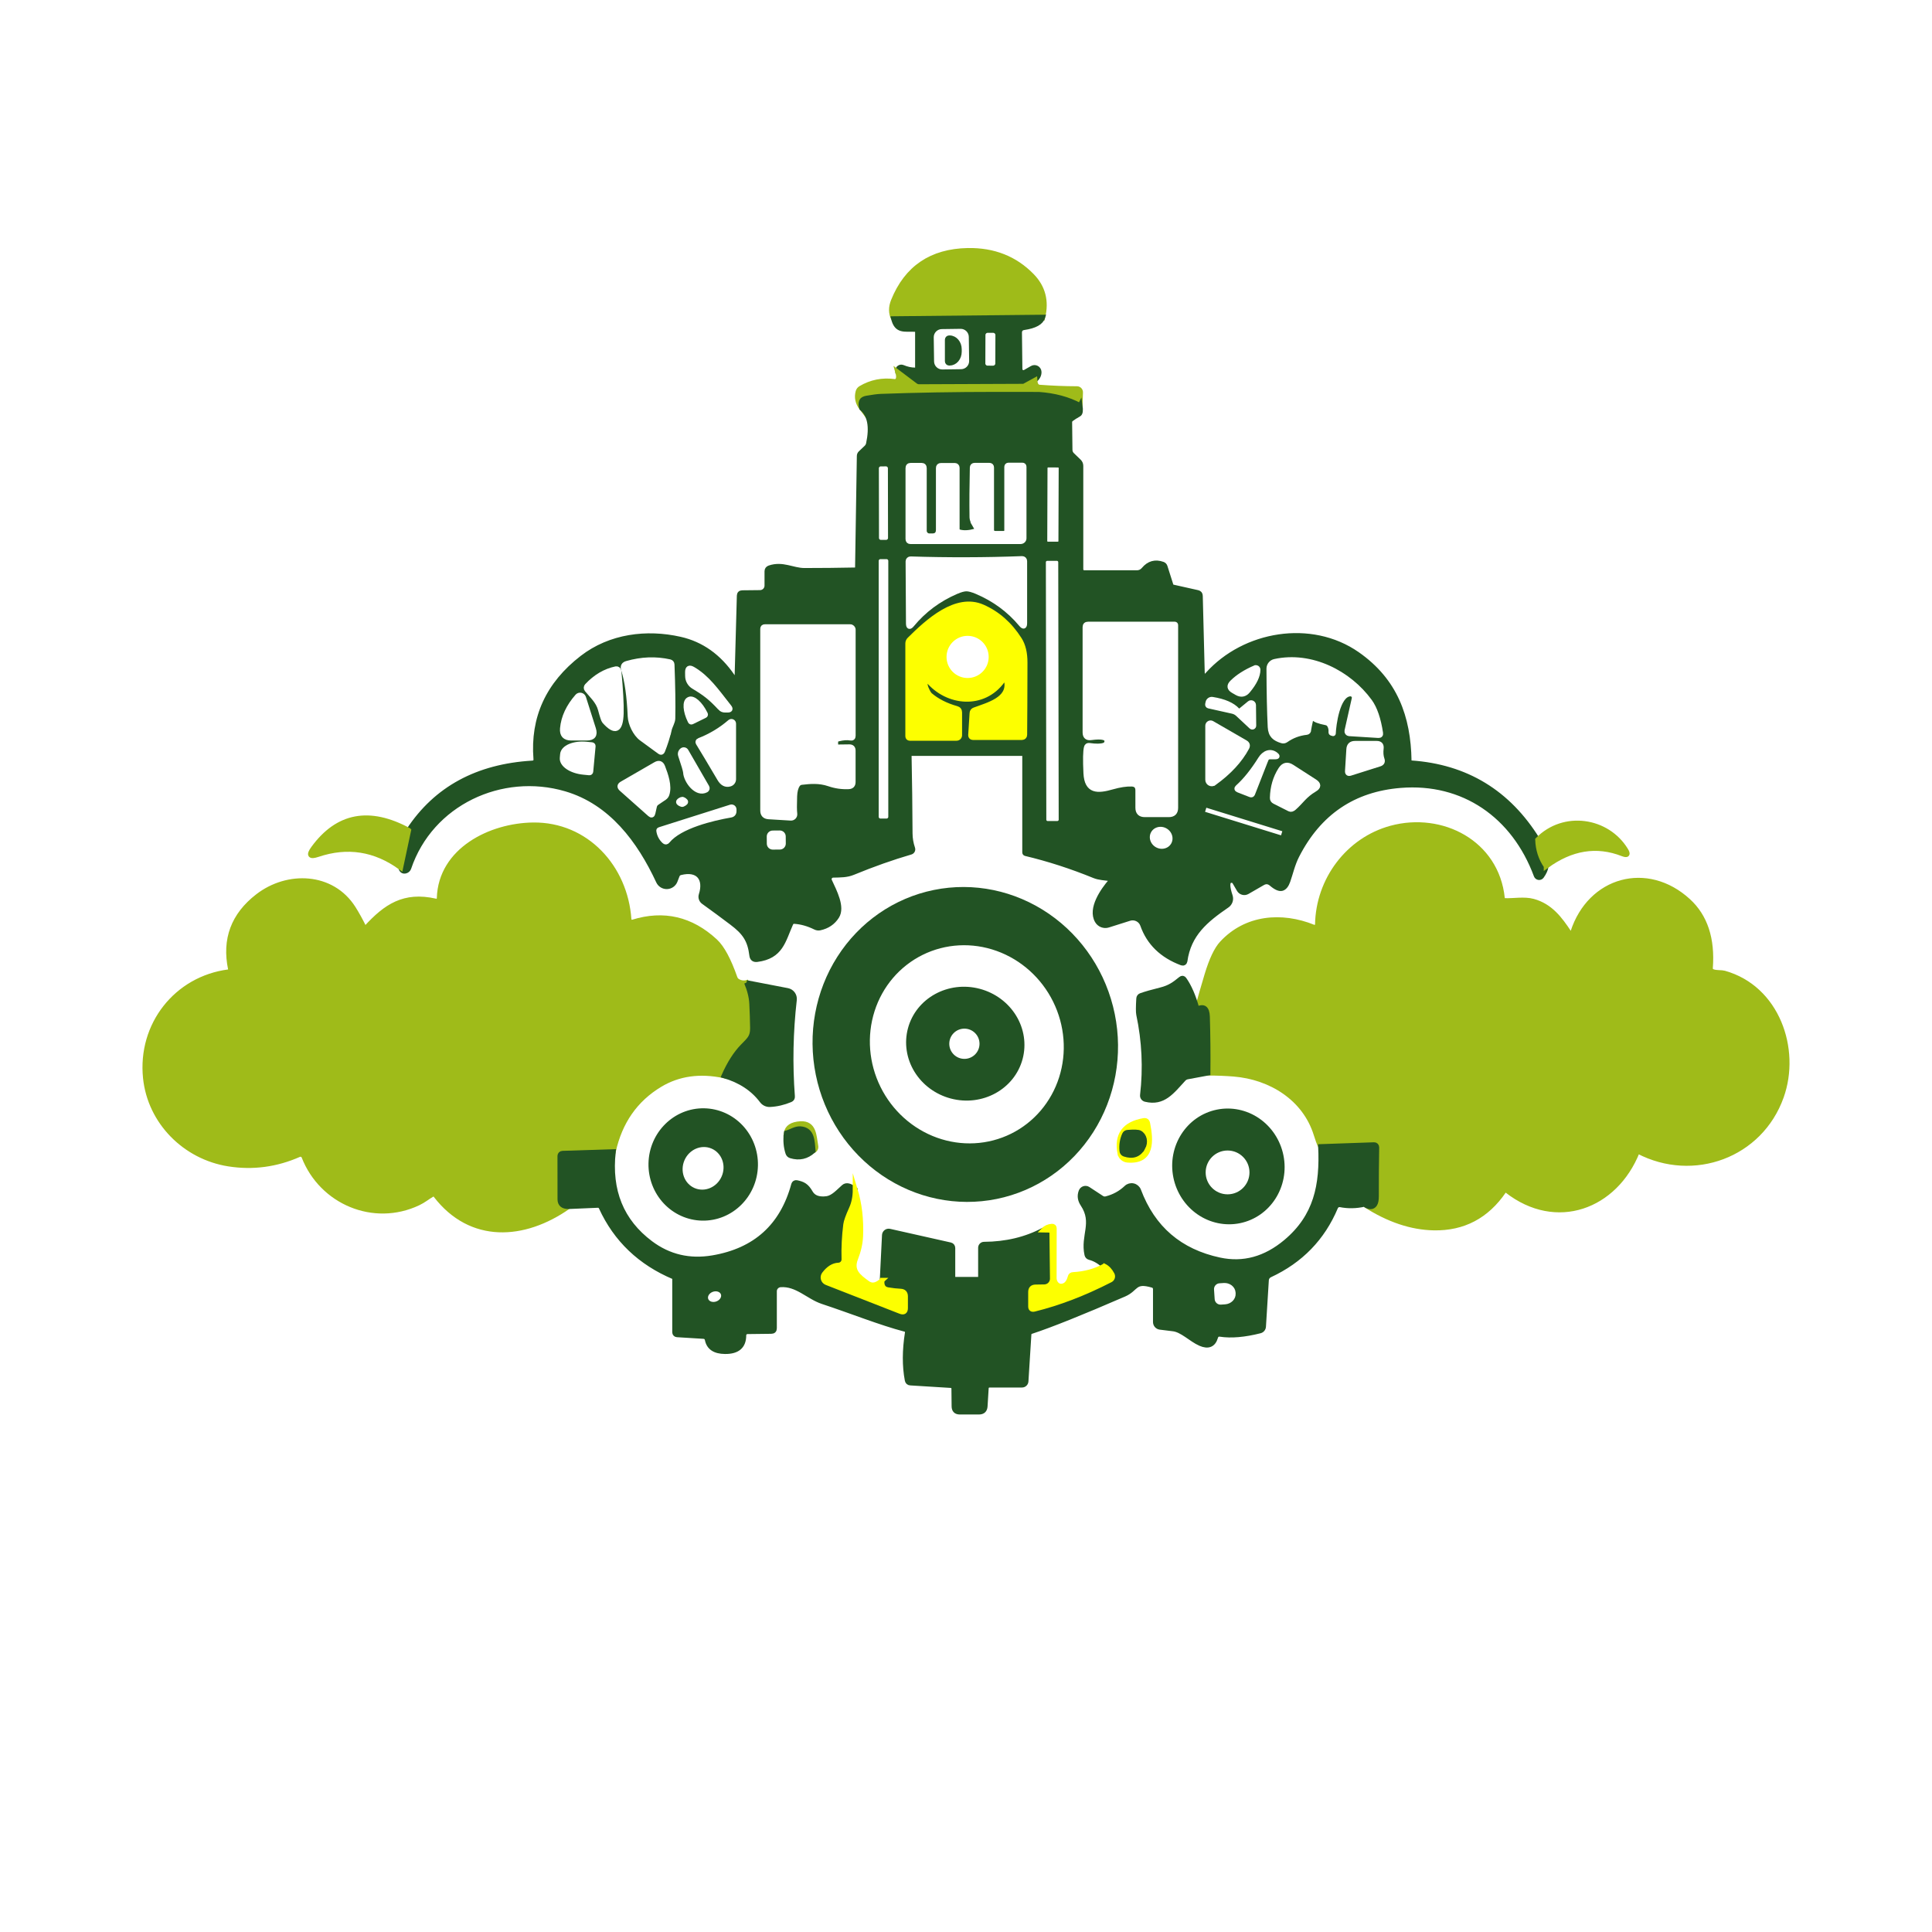
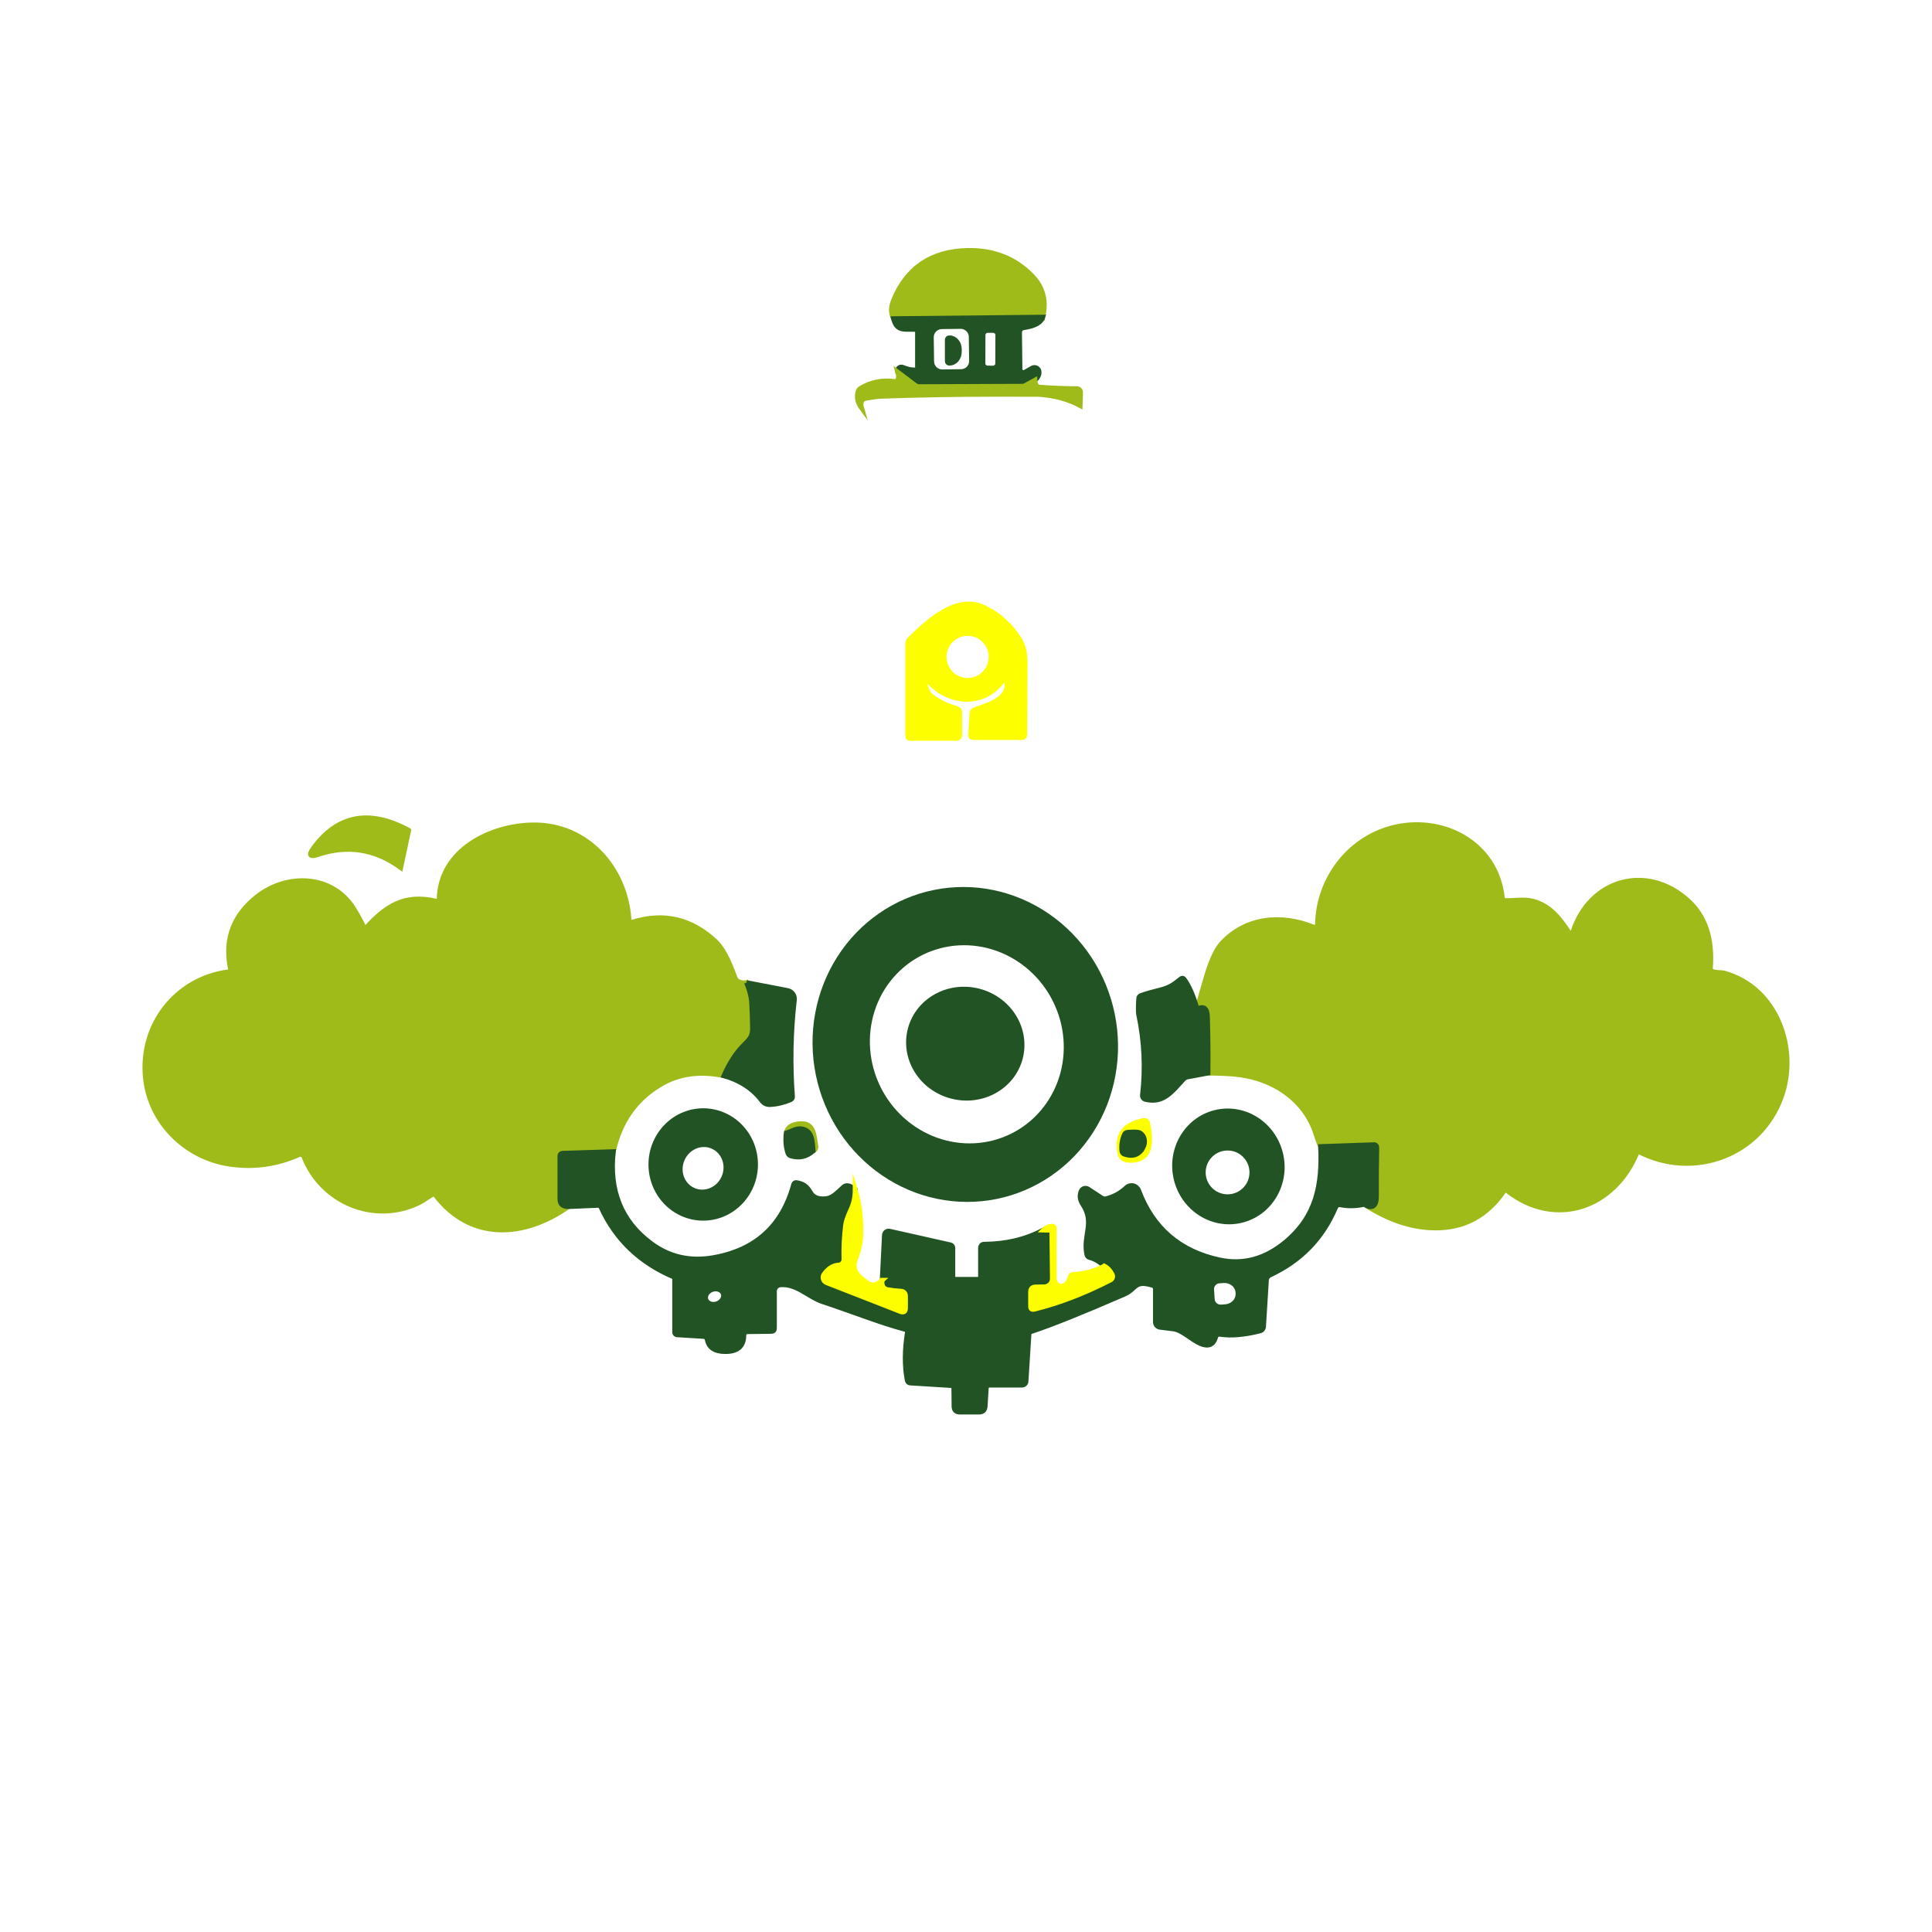
<svg xmlns="http://www.w3.org/2000/svg" viewBox="0 0 820 820">
  <rect x="0" y="0" width="820" height="820" fill="#808080" stroke="none" />
  <defs>
    <clipPath id="profile">
      <rect x="0" y="0" width="820" height="820" />
    </clipPath>
  </defs>
  <g clip-path="url(#profile)">
    <rect fill="white" width="820" height="820" />
    <g transform="scale(2.05)">
      <g fill="none" font-family="none" font-size="none" font-weight="none" stroke-miterlimit="10" style="mix-blend-mode:normal" text-anchor="none">
        <g id="symbol">
          <path d="m215.9 65.662-30.909 0.318c-0.558-1.13-0.568-2.365-0.029-3.707 2.748-6.804 7.88-10.277 15.397-10.419 5.367-0.096 9.799 1.653 13.298 5.248 2.298 2.362 3.046 5.216 2.244 8.56z" fill="#9fbb19" stroke="#9fbb19" />
          <path d="m215.9 65.662c-0.334 1.111-1.631 1.833-3.89 2.167-0.623 0.09-0.931 0.453-0.924 1.088l0.087 7.501c0.002 0.258 0.142 0.495 0.366 0.622 0.224 0.127 0.5 0.125 0.722-0.006l1.435-0.818c0.288-0.169 0.644-0.175 0.938-0.015 0.294 0.16 0.482 0.461 0.497 0.795 0.026 0.61-0.26 1.184-0.857 1.724l-2.167 1.184c-0.076 0.038-0.161 0.061-0.25 0.067l-21.559 0.087c-0.289 0-0.549-0.087-0.78-0.26l-3.64-2.744-0.019-0.27c-0.018-0.257 0.1-0.505 0.312-0.654 0.212-0.149 0.488-0.179 0.728-0.078 0.867 0.366 1.724 0.552 2.571 0.558 0.327 0.006 0.491-0.154 0.491-0.481v-7.386c0-0.296-0.238-0.538-0.539-0.549-2.186-0.087-3.755 0.462-4.429-2.215zm-9.311 3.713c9e-4 -0.255-0.1-0.501-0.28-0.682-0.18-0.181-0.425-0.284-0.68-0.284l-1.136-0.004c-0.532-0.002-0.964 0.428-0.966 0.96l-0.021 5.874c-9e-4 0.255 0.1 0.501 0.28 0.682 0.18 0.181 0.425 0.284 0.68 0.284l1.136 0.004c0.532 0.002 0.964-0.428 0.966-0.96zm-6.506 0.375c-0.009-0.654-0.547-1.177-1.201-1.168l-3.89 0.054c-0.654 0.009-1.177 0.547-1.168 1.201l0.07 4.987c0.009 0.654 0.547 1.177 1.201 1.168l3.89-0.054c0.654-0.009 1.177-0.547 1.168-1.201z" fill="#225324" stroke="#225324" />
          <path d="m200.15 74.737c0.009 0.654-0.514 1.192-1.168 1.201l-3.89 0.054c-0.654 0.009-1.192-0.514-1.201-1.168l-0.07-4.987c-0.009-0.654 0.514-1.192 1.168-1.201l3.89-0.054c0.654-0.009 1.192 0.514 1.201 1.168zm-4.021-4.405v4.468c0 0.213 0.172 0.385 0.385 0.385h0.087c0.534 3.4e-4 1.046-0.248 1.423-0.691 0.377-0.442 0.589-1.043 0.589-1.669v-0.52c-6.2e-4 -1.302-0.901-2.358-2.013-2.359h-0.087c-0.213 0-0.385 0.172-0.385 0.385z" fill="#fff" stroke="#fff" />
          <path d="m196.13 70.332c0-0.213 0.172-0.385 0.385-0.385h0.087c1.111 7.2e-4 2.012 1.057 2.013 2.359v0.52c3e-4 0.626-0.212 1.226-0.589 1.669-0.377 0.442-0.889 0.691-1.423 0.691h-0.087c-0.213 0-0.385-0.172-0.385-0.385z" fill="#225324" stroke="#225324" />
          <path d="m214.27 78.719c0.051 0.918 0.376 1.399 0.973 1.444 2.664 0.199 5.241 0.302 7.732 0.308 0.202-1.5e-4 0.395 0.082 0.535 0.227 0.14 0.145 0.215 0.341 0.207 0.543l-0.087 2.715c-2.459-1.316-5.309-2.086-8.551-2.311-0.09-0.006-3.007-0.01-8.753-0.01-8.775 0.006-16.764 0.144-23.967 0.414-0.655 0.026-1.627 0.151-2.918 0.376-0.565 0.096-0.918 0.305-1.059 0.626-0.167 0.385-0.164 0.87 0.01 1.454-0.822-1.098-1.069-2.234-0.741-3.409 0.09-0.315 0.276-0.555 0.558-0.722 2.138-1.265 4.461-1.73 6.971-1.396 0.294 0.041 0.583-0.11 0.722-0.376 0.18-0.34 0.17-0.857-0.029-1.55l3.64 2.744c0.231 0.173 0.491 0.26 0.78 0.26l21.559-0.087c0.089-0.006 0.174-0.029 0.25-0.067z" fill="#9fbb19" stroke="#9fbb19" />
-           <path d="m223.63 83.957c0.148 1.021 0.067 1.621-0.241 1.801-0.687 0.392-1.22 0.732-1.598 1.021-0.212 0.16-0.318 0.379-0.318 0.655l0.067 5.7c0.006 0.417 0.16 0.77 0.462 1.059l1.387 1.338c0.263 0.257 0.395 0.568 0.395 0.934v21.319c0 0.526 0.266 0.79 0.799 0.79h10.813c0.536 4.9e-4 1.044-0.24 1.387-0.655 1.079-1.303 2.401-1.672 3.967-1.107 0.225 0.084 0.399 0.269 0.472 0.501l1.223 3.852c0.059 0.184 0.209 0.323 0.395 0.366l5.123 1.146c0.366 0.083 0.552 0.311 0.558 0.684l0.404 15.84c0.026 1.072 0.398 1.21 1.117 0.414 7.588-8.464 21.386-10.881 30.996-4.169 7.819 5.469 10.563 12.999 10.707 22.07 0.006 0.263 0.138 0.404 0.395 0.424 11.394 0.783 20.131 6.092 26.21 15.926 0.071 2.048 0.661 3.874 1.772 5.479-0.103 0.661-0.414 1.355-0.934 2.08-0.138 0.193-0.371 0.294-0.606 0.264-0.235-0.03-0.435-0.187-0.52-0.409-4.612-12.46-15.127-19.691-28.069-18.651-9.764 0.777-16.925 5.627-21.482 14.549-0.886 1.724-1.358 3.832-1.858 5.229-0.302 0.86-0.703 1.371-1.204 1.531-0.539 0.167-1.281-0.154-2.224-0.963-0.565-0.475-1.165-0.53-1.801-0.164l-3.187 1.839c-0.285 0.166-0.626 0.21-0.945 0.123-0.32-0.087-0.593-0.297-0.759-0.586l-0.867-1.492c-0.212-0.366-0.523-0.494-0.934-0.385-0.661 0.173-0.668 1.242-0.019 3.207 0.239 0.719-0.027 1.512-0.655 1.945-4.391 3.014-7.954 5.912-8.724 11.545-0.021 0.144-0.105 0.272-0.229 0.347-0.124 0.075-0.273 0.089-0.407 0.038-4.108-1.534-6.817-4.16-8.127-7.877-0.391-1.116-1.603-1.718-2.735-1.358l-4.391 1.387c-0.869 0.281-1.819-0.083-2.282-0.876-1.483-2.552 1.175-6.346 2.802-8.223 0.078-0.086 0.101-0.207 0.061-0.317-0.04-0.11-0.137-0.191-0.254-0.213-0.886-0.135-2.224-0.183-3.178-0.578-4.782-1.952-9.536-3.489-14.261-4.612-0.107-0.026-0.182-0.121-0.183-0.231v-20.24c0-0.138-0.116-0.25-0.26-0.25h-23.283c-0.207 0-0.376 0.168-0.376 0.376 0.109 5.354 0.177 10.743 0.202 16.167 0.006 1.053 0.183 2.086 0.53 3.101 0.054 0.156 0.043 0.327-0.031 0.474-0.074 0.147-0.206 0.258-0.363 0.306-3.813 1.111-7.79 2.516-11.93 4.218-1.329 0.549-2.542 0.52-4.169 0.558-0.275 0.01-0.526 0.156-0.67 0.391-0.143 0.234-0.16 0.525-0.043 0.774 1.021 2.205 2.725 5.44 1.502 7.376-0.796 1.252-1.968 2.045-3.515 2.378-0.312 0.063-0.637 0.019-0.924-0.125-1.496-0.738-2.966-1.149-4.41-1.232-0.308-0.019-0.546 0.157-0.713 0.53-1.541 3.457-2.013 6.74-6.962 7.366-0.648 0.077-1.011-0.209-1.088-0.857-0.385-3.158-1.435-4.737-4.141-6.769-1.829-1.387-3.784-2.828-5.864-4.323-0.449-0.33-0.639-0.907-0.472-1.435 1.069-3.332-0.578-5.537-4.295-4.593-0.321 0.083-0.542 0.279-0.664 0.587l-0.433 1.117c-0.275 0.697-0.939 1.164-1.689 1.187-0.749 0.023-1.441-0.402-1.758-1.081-3.929-8.454-9.793-16.389-19.181-19.142-13.288-3.9-27.963 2.898-32.508 16.369-0.103 0.296-0.34 0.522-0.636 0.607-0.52 0.154-0.867-0.08-1.04-0.703l1.647-7.723c5.662-8.602 14.196-13.243 25.604-13.924 0.526-0.032 0.77-0.311 0.732-0.838-0.674-8.512 2.523-15.496 9.591-20.953 5.816-4.487 13.355-5.421 20.279-3.852 4.397 0.989 8.015 3.56 10.852 7.713 0.591 0.873 0.902 0.78 0.934-0.279l0.453-16.437c0.013-0.404 0.221-0.61 0.626-0.616l3.688-0.039c0.785-0.011 1.415-0.646 1.415-1.425v-2.956c0-0.366 0.173-0.61 0.52-0.732 2.725-0.934 4.824 0.53 7.212 0.539 3.531 0 7.048-0.035 10.553-0.106 0.253-0.005 0.457-0.209 0.462-0.462l0.366-23.129c4.9e-4 -0.222 0.091-0.434 0.25-0.587l1.204-1.146c0.231-0.218 0.382-0.481 0.453-0.79 0.757-3.543 0.286-6.002-1.415-7.376-0.173-0.584-0.177-1.069-0.01-1.454 0.141-0.321 0.494-0.53 1.059-0.626 1.29-0.225 2.263-0.35 2.918-0.376 7.202-0.27 15.191-0.408 23.967-0.414 5.745 0 8.663 0.003 8.753 0.01 3.242 0.225 6.092 0.995 8.551 2.311zm-39.299 12.997c-4e-4 -0.238-0.095-0.465-0.263-0.633-0.168-0.168-0.396-0.262-0.634-0.261l-1.079 0.002c-0.238 4e-4 -0.465 0.095-0.633 0.263-0.168 0.168-0.262 0.396-0.261 0.634l0.025 14.424c4e-4 0.238 0.095 0.465 0.263 0.633 0.168 0.168 0.396 0.262 0.634 0.261l1.079-0.002c0.238-4e-4 0.465-0.095 0.633-0.263 0.168-0.168 0.262-0.396 0.261-0.634zm17.605 12.992c-1.265 0.366-2.356 0.43-3.274 0.193-0.327-0.09-0.491-0.302-0.491-0.636v-12.672c0-0.261-0.207-0.472-0.462-0.472h-2.889c-0.366 0-0.549 0.183-0.549 0.549v12.768c0 0.847-0.42 1.271-1.261 1.271h-0.587c-0.585 0-1.059-0.474-1.059-1.059v-12.961c0-0.392-0.196-0.587-0.587-0.587h-2.215c-0.392 0-0.587 0.193-0.587 0.578v14.684c0 0.359 0.18 0.539 0.539 0.539h22.763c0.409 0 0.741-0.306 0.741-0.684v-14.809c0-0.238-0.122-0.356-0.366-0.356h-2.879c-0.191 0-0.347 0.155-0.347 0.347v13.134c0 0.437-0.218 0.655-0.655 0.655h-1.685c-0.526 0-0.79-0.263-0.79-0.79v-12.845c0-0.308-0.154-0.462-0.462-0.462h-3.043c-0.327 0-0.494 0.164-0.501 0.491-0.09 3.787-0.112 7.212-0.067 10.274 0.019 0.751 0.616 1.656 0.963 2.244 0.18 0.308 0.096 0.51-0.25 0.607zm17.753-13.032c5.7e-4 -0.166-0.065-0.325-0.182-0.443-0.117-0.118-0.276-0.184-0.442-0.185l-2.061-0.007c-0.166-5.7e-4 -0.325 0.065-0.443 0.182-0.118 0.117-0.184 0.276-0.185 0.442l-0.053 15.117c-5.9e-4 0.166 0.065 0.325 0.182 0.443 0.117 0.118 0.276 0.184 0.442 0.185l2.061 0.007c0.166 5.9e-4 0.325-0.065 0.443-0.182 0.118-0.117 0.184-0.276 0.185-0.442zm-35.278 19.214c0-0.479-0.388-0.867-0.867-0.867h-1.252c-0.479 0-0.867 0.388-0.867 0.867v52.979c0 0.479 0.388 0.867 0.867 0.867h1.252c0.479 0 0.867-0.388 0.867-0.867zm15.676 5.797c0.52 0 1.236 0.193 2.147 0.578 3.64 1.547 6.695 3.797 9.167 6.75 0.501 0.603 0.751 0.514 0.751-0.27v-12.835c1e-4 -0.139-0.056-0.272-0.156-0.368-0.1-0.096-0.235-0.148-0.373-0.142-3.832 0.148-7.684 0.225-11.555 0.231-3.864 0.013-7.713-0.042-11.545-0.164-0.139-0.005-0.273 0.046-0.373 0.142-0.1 0.096-0.156 0.229-0.156 0.368l0.077 12.835c0.006 0.783 0.257 0.873 0.751 0.27 2.452-2.966 5.495-5.235 9.128-6.808 0.905-0.392 1.618-0.587 2.138-0.587zm19.51-5.53c-3.7e-4 -0.207-0.083-0.405-0.229-0.551-0.147-0.146-0.345-0.228-0.552-0.227l-2.003 0.004c-0.207 3.7e-4 -0.405 0.083-0.551 0.229-0.146 0.147-0.228 0.345-0.227 0.552l0.093 53.306c3.7e-4 0.207 0.083 0.405 0.229 0.551 0.147 0.146 0.345 0.228 0.552 0.227l2.003-0.004c0.207-3.7e-4 0.405-0.083 0.551-0.229 0.146-0.147 0.228-0.345 0.227-0.552zm-27.993 24.557c0.021-0.101 0.099-0.181 0.2-0.206 0.101-0.025 0.206 0.011 0.272 0.09 4.073 4.891 11.555 5.566 15.493 0.106 0.111-0.154 0.303-0.226 0.487-0.184 0.185 0.042 0.327 0.19 0.36 0.377 0.616 3.64-3.765 4.766-6.673 5.835-0.315 0.116-0.481 0.343-0.501 0.684l-0.289 4.574c-0.008 0.122 0.035 0.243 0.119 0.332 0.084 0.089 0.201 0.14 0.324 0.14h10.226c0.298 0 0.539-0.241 0.539-0.539 0.032-3.293 0.055-8.287 0.067-14.983 0.006-1.977-0.376-3.572-1.146-4.786-1.996-3.139-4.551-5.389-7.665-6.75-5.469-2.398-11.343 2.995-15.137 6.769-0.215 0.209-0.337 0.501-0.337 0.809v19.239c0 0.223 0.181 0.404 0.404 0.404h9.696c0.356 0 0.645-0.285 0.645-0.636v-4.718c0-0.437-0.212-0.713-0.636-0.828-2.195-0.616-4.022-1.544-5.479-2.783-0.231-0.201-0.532-0.722-0.818-1.415-0.212-0.507-0.263-1.018-0.154-1.531zm43.966 22.686v3.592c0 0.963 0.481 1.444 1.444 1.444h4.969c0.956 0 1.435-0.478 1.435-1.435v-37.842c0-0.101-0.082-0.183-0.183-0.183h-17.968c-0.417 0-0.626 0.209-0.626 0.626v21.79c0 0.854 0.424 1.22 1.271 1.098 2.285-0.315 3.367-0.035 3.245 0.838-0.051 0.366-0.254 0.607-0.607 0.722-0.642 0.218-1.647 0.231-3.014 0.039-0.327-0.051-0.533 0.083-0.616 0.404-0.205 0.77-0.241 2.552-0.106 5.344 0.193 3.832 2.417 3.746 5.469 2.869 1.554-0.443 2.895-0.645 4.025-0.607 0.841 0.032 1.261 0.465 1.261 1.3zm-62.011-10.64c0.995-0.25 1.829-0.311 2.504-0.183 0.392 0.077 0.587-0.083 0.587-0.481v-21.964c0-0.34-0.276-0.616-0.616-0.616h-17.689c-0.295 0-0.443 0.148-0.443 0.443v37.601c0 0.828 0.414 1.268 1.242 1.319l4.574 0.279c0.238 0.016 0.471-0.075 0.635-0.248 0.164-0.173 0.242-0.411 0.213-0.647-0.083-0.661-0.093-1.875-0.029-3.64 0.039-1.072 0.25-1.875 0.636-2.407 0.186-0.263 0.443-0.417 0.77-0.462 1.675-0.193 3.64-0.395 5.691 0.308 1.322 0.456 2.677 0.652 4.063 0.587 0.629-0.026 0.944-0.353 0.944-0.982v-6.5c0-0.526-0.263-0.79-0.79-0.79l-2.263 0.029c-0.379 0.006-0.571-0.18-0.578-0.558v-0.385c-0.006-0.379 0.177-0.613 0.549-0.703zm-35.021-1.82c0.193-0.857 0.761-1.675 0.77-2.417 0.064-2.94 0.01-6.66-0.164-11.16-0.013-0.327-0.177-0.526-0.491-0.597-2.882-0.642-5.838-0.53-8.868 0.337-0.674 0.193-0.905 0.623-0.693 1.29 0.732 2.324 1.188 5.556 1.367 9.696 0.067 1.492 1.05 3.601 2.33 4.554 1.316 0.976 2.581 1.9 3.794 2.773 0.27 0.199 0.469 0.141 0.597-0.173 0.578-1.444 1.03-2.879 1.358-4.304zm133.4-2.532c0.263 0.379 1.123 0.709 2.581 0.992 0.321 0.058 0.565 0.228 0.732 0.51 0.244 0.404 0.343 0.899 0.298 1.483-0.006 0.09 0.032 0.148 0.116 0.173l0.337 0.096c0.039 0.006 0.058-0.01 0.058-0.048 0.048-1.589 0.828-8.05 3.495-8.185 0.247-0.012 0.485 0.092 0.643 0.281 0.159 0.189 0.22 0.441 0.166 0.682l-1.502 6.673c-0.031 0.142 9.1e-4 0.29 0.088 0.407 0.087 0.116 0.22 0.189 0.365 0.2l6.057 0.376c0.372 0.019 0.53-0.154 0.472-0.52-0.443-2.921-1.191-5.107-2.244-6.557-4.295-5.893-12.094-9.928-19.682-8.271-0.706 0.15-1.212 0.776-1.213 1.502 0.019 4.956 0.106 8.984 0.26 12.084 0.096 1.772 0.973 2.407 2.417 2.85 0.308 0.096 0.594 0.051 0.857-0.135 1.265-0.892 2.683-1.425 4.256-1.598 0.308-0.039 0.462-0.215 0.462-0.53 0-0.141 0.17-0.992 0.51-2.552 0.064-0.302 0.221-0.273 0.472 0.087zm-12.094-10.399c-1.99 0.86-3.569 1.871-4.737 3.033-0.68 0.674-0.607 1.252 0.221 1.733l0.732 0.424c0.886 0.514 1.659 0.376 2.321-0.414 1.387-1.663 2.08-3.12 2.08-4.372-0.001-0.148-0.076-0.286-0.2-0.367-0.124-0.081-0.28-0.095-0.416-0.037zm-116.23 3.909c2.465 1.473 3.563 2.359 5.489 4.42 0.276 0.302 0.619 0.449 1.03 0.443h0.53c0.546-0.006 0.652-0.225 0.318-0.655-2.735-3.476-4.487-6.037-7.482-7.819-0.783-0.469-1.168-0.247-1.155 0.664l0.01 0.741c0.006 0.908 0.485 1.745 1.261 2.205zm-22.118 0.626c1.011 1.242 2.359 2.417 2.802 4.102 0.385 1.451 0.658 2.263 0.818 2.436 2.234 2.523 3.402 1.974 3.505-1.647 0.051-1.881-0.106-4.792-0.472-8.733-0.013-0.151-0.09-0.288-0.212-0.379-0.121-0.09-0.276-0.124-0.424-0.093-2.228 0.469-4.224 1.643-5.989 3.524-0.21 0.221-0.222 0.561-0.029 0.79zm1.387 8.117-2.051-6.461c-0.082-0.26-0.298-0.456-0.564-0.514-0.267-0.058-0.544 0.032-0.726 0.234-1.849 2.106-2.879 4.32-3.091 6.644-0.122 1.342 0.488 2.013 1.829 2.013h3.207c1.335 0 1.801-0.639 1.396-1.916zm20.356-1.415 2.696-1.319c0.06-0.027 0.106-0.077 0.128-0.139s0.017-0.13-0.012-0.188l-0.067-0.125c-0.476-0.974-1.094-1.83-1.718-2.379-0.623-0.549-1.2-0.746-1.605-0.548l-0.087 0.048c-0.836 0.417-0.711 2.389 0.279 4.41l0.067 0.135c0.06 0.115 0.201 0.162 0.318 0.106zm112.96-2.436c-1.021-1.111-2.748-1.862-5.18-2.253-0.417-0.071-0.818 0.199-0.915 0.616l-0.087 0.404c-0.036 0.159 0.063 0.318 0.221 0.356l4.949 1.107c0.417 0.096 0.783 0.292 1.098 0.587l2.783 2.6c0.09 0.086 0.223 0.108 0.337 0.058 0.114-0.051 0.186-0.165 0.183-0.289l-0.048-4.246c-0.002-0.197-0.118-0.375-0.297-0.457s-0.389-0.054-0.541 0.072l-1.82 1.492c-0.244 0.199-0.472 0.183-0.684-0.048zm-111.49 6.278c-0.093 0.036-0.165 0.112-0.197 0.207-0.032 0.095-0.019 0.199 0.033 0.284 0.912 1.476 2.391 3.951 4.439 7.424 0.578 0.989 1.297 1.355 2.157 1.098 0.452-0.133 0.762-0.544 0.761-1.011v-11.507c-0.002-0.179-0.108-0.34-0.27-0.414-0.163-0.074-0.354-0.048-0.49 0.068-1.9 1.643-4.044 2.927-6.432 3.852zm106.67 8.801c3.094-2.228 5.354-4.67 6.779-7.328 0.238-0.456 0.135-0.812-0.308-1.069l-6.914-3.996c-0.182-0.107-0.406-0.106-0.589 0.001-0.183 0.107-0.296 0.305-0.297 0.519v11.189c-0.002 0.316 0.174 0.606 0.454 0.75 0.281 0.144 0.619 0.119 0.874-0.066zm28.223-2.022 6.057-1.916c0.514-0.167 0.677-0.504 0.491-1.011-0.218-0.616-0.276-1.358-0.173-2.224 0.077-0.7-0.234-1.05-0.934-1.05h-4.487c-0.815 0-1.249 0.404-1.3 1.213l-0.279 4.506c-0.026 0.462 0.183 0.623 0.626 0.481zm-157.27-0.347 0.491-5.277c0.011-0.151-0.1-0.283-0.25-0.298l-1.184-0.116c-1.239-0.118-2.452 0.037-3.373 0.429-0.921 0.392-1.474 0.989-1.538 1.661l-0.067 0.77c-0.125 1.396 1.856 2.722 4.429 2.966l1.184 0.116c0.074 0.008 0.148-0.014 0.206-0.061 0.058-0.047 0.095-0.115 0.102-0.189zm19.605 0.154c0.106 1.781 2.282 4.737 4.266 3.669 0.106-0.055 0.185-0.151 0.218-0.266 0.033-0.115 0.017-0.238-0.044-0.341l-4.314-7.472c-0.08-0.141-0.218-0.239-0.377-0.271-0.159-0.031-0.324 0.008-0.451 0.107-0.096 0.071-0.173 0.154-0.231 0.25-0.16 0.25-0.196 0.517-0.106 0.799 0.674 2.003 1.021 3.178 1.04 3.524zm120.95-3.197h1.107c0.514 0 0.568-0.157 0.164-0.472-1.165-0.924-2.436-0.318-3.168 0.847-1.586 2.529-3.158 4.49-4.718 5.883-0.289 0.263-0.254 0.465 0.106 0.607l2.513 0.982c0.225 0.083 0.379 0.016 0.462-0.202l2.792-7.135c0.116-0.308 0.412-0.512 0.741-0.51zm-126.85 9.494 1.55-1.05c0.238-0.163 0.417-0.396 0.51-0.664 0.607-1.752-0.25-4.131-0.867-5.729-0.289-0.751-0.783-0.924-1.483-0.52l-6.952 4.015c-0.546 0.315-0.581 0.68-0.106 1.098l5.883 5.229c0.321 0.282 0.53 0.215 0.626-0.202l0.318-1.415c0.071-0.327 0.244-0.581 0.52-0.761zm131.9 1.059c1.512-1.319 2.147-2.571 4.237-3.804 0.905-0.533 0.918-1.085 0.039-1.656l-4.728-3.043c-0.937-0.603-1.714-0.427-2.33 0.53-1.098 1.708-1.672 3.669-1.724 5.883-0.013 0.353 0.141 0.61 0.462 0.77l3.11 1.569c0.27 0.141 0.581 0.058 0.934-0.25zm-126.78-1.781c-0.918 0.392-0.908 0.748 0.029 1.069 0.09 0.032 0.273-0.042 0.549-0.221 0.315-0.205 0.318-0.417 0.01-0.636-0.276-0.193-0.472-0.263-0.587-0.212zm124.88 6.532c0.042-0.137-0.034-0.283-0.171-0.325l-16.189-5.011c-0.137-0.042-0.283 0.034-0.325 0.171l-0.404 1.306c-0.042 0.137 0.034 0.283 0.171 0.325l16.189 5.011c0.137 0.042 0.283-0.034 0.325-0.171zm-129.49-0.254c-0.122 0.039-0.173 0.122-0.154 0.25 0.116 0.841 0.491 1.563 1.127 2.167 0.25 0.238 0.485 0.221 0.703-0.048 2.552-3.129 9.388-4.728 13.067-5.363 0.469-0.083 0.703-0.366 0.703-0.847v-0.337c-0.002-0.167-0.082-0.323-0.217-0.421-0.134-0.099-0.308-0.128-0.467-0.079zm106.35 3.161c0.767-1.301 0.274-3.013-1.101-3.822-1.375-0.81-3.11-0.411-3.877 0.89-0.767 1.301-0.274 3.013 1.101 3.822 1.375 0.81 3.11 0.411 3.877-0.89zm-79.72-1.767c-0.004-0.46-0.19-0.899-0.518-1.221s-0.77-0.501-1.23-0.497l-1.464 0.013c-0.46 0.004-0.899 0.19-1.221 0.518s-0.501 0.77-0.497 1.23l0.013 1.483c0.004 0.46 0.19 0.899 0.518 1.221s0.77 0.501 1.23 0.497l1.464-0.013c0.46-0.004 0.899-0.19 1.221-0.518s0.501-0.77 0.497-1.23z" fill="#225324" stroke="#225324" />
          <path d="m202.19 109.34c-0.347-0.587-0.944-1.492-0.963-2.244-0.045-3.062-0.022-6.487 0.067-10.274 0.006-0.327 0.173-0.491 0.501-0.491h3.043c0.308 0 0.462 0.154 0.462 0.462v12.845c0 0.526 0.263 0.79 0.79 0.79h1.685c0.437 0 0.655-0.218 0.655-0.655v-13.134c0-0.191 0.155-0.347 0.347-0.347h2.879c0.244 0 0.366 0.119 0.366 0.356v14.809c0 0.378-0.332 0.684-0.741 0.684h-22.763c-0.359 0-0.539-0.18-0.539-0.539v-14.684c0-0.385 0.196-0.578 0.587-0.578h2.215c0.392 0 0.587 0.196 0.587 0.587v12.961c0 0.585 0.474 1.059 1.059 1.059h0.587c0.841 0 1.261-0.424 1.261-1.271v-12.768c0-0.366 0.183-0.549 0.549-0.549h2.889c0.255 0 0.462 0.211 0.462 0.472v12.672c0 0.334 0.164 0.546 0.491 0.636 0.918 0.238 2.009 0.173 3.274-0.193 0.347-0.096 0.43-0.298 0.25-0.607z" fill="#fff" stroke="#fff" />
          <path d="m200.07 115.87c3.871-0.006 7.723-0.083 11.555-0.231 0.139-0.005 0.273 0.046 0.373 0.142 0.1 0.096 0.156 0.229 0.156 0.368v12.835c0 0.783-0.25 0.873-0.751 0.27-2.471-2.953-5.527-5.203-9.167-6.75-0.912-0.385-1.627-0.578-2.147-0.578s-1.232 0.196-2.138 0.587c-3.633 1.573-6.676 3.842-9.128 6.808-0.494 0.603-0.745 0.514-0.751-0.27l-0.077-12.835c-1e-4 -0.139 0.056-0.272 0.156-0.368 0.1-0.096 0.235-0.148 0.373-0.142 3.832 0.122 7.681 0.177 11.545 0.164z" fill="#fff" stroke="#fff" />
          <path d="m191.6 140.95c-0.109 0.514-0.058 1.024 0.154 1.531 0.286 0.694 0.587 1.214 0.818 1.415 1.457 1.239 3.284 2.167 5.479 2.783 0.424 0.116 0.636 0.392 0.636 0.828v4.718c0 0.351-0.289 0.636-0.645 0.636h-9.696c-0.223 0-0.404-0.181-0.404-0.404v-19.239c2.4e-4 -0.308 0.122-0.599 0.337-0.809 3.794-3.775 9.668-9.167 15.137-6.769 3.113 1.361 5.668 3.611 7.665 6.75 0.77 1.213 1.152 2.808 1.146 4.786-0.013 6.695-0.035 11.69-0.067 14.983 0 0.298-0.241 0.539-0.539 0.539h-10.226c-0.123 2.5e-4 -0.24-0.05-0.324-0.14-0.084-0.089-0.127-0.21-0.119-0.332l0.289-4.574c0.019-0.34 0.186-0.568 0.501-0.684 2.908-1.069 7.289-2.195 6.673-5.835-0.033-0.187-0.175-0.335-0.36-0.377-0.185-0.042-0.377 0.031-0.487 0.184-3.938 5.46-11.42 4.786-15.493-0.106-0.066-0.08-0.172-0.115-0.272-0.09-0.101 0.025-0.178 0.105-0.2 0.206zm13.596-4.94c0-2.686-2.177-4.863-4.863-4.863-2.686 0-4.863 2.177-4.863 4.863 0 2.686 2.177 4.863 4.863 4.863 2.686 0 4.863-2.177 4.863-4.863z" fill="#fdff00" stroke="#fdff00" />
          <path d="m235.57 163.64c0-0.835-0.42-1.268-1.261-1.3-1.13-0.039-2.471 0.164-4.025 0.607-3.052 0.876-5.277 0.963-5.469-2.869-0.135-2.792-0.099-4.574 0.106-5.344 0.083-0.321 0.289-0.456 0.616-0.404 1.367 0.193 2.372 0.18 3.014-0.039 0.353-0.116 0.555-0.356 0.607-0.722 0.122-0.873-0.96-1.152-3.245-0.838-0.847 0.122-1.271-0.244-1.271-1.098v-21.79c0-0.417 0.209-0.626 0.626-0.626h17.968c0.101 0 0.183 0.082 0.183 0.183v37.842c0 0.956-0.478 1.435-1.435 1.435h-4.969c-0.963 0-1.444-0.481-1.444-1.444zm1.03-26.489c0-0.388-0.315-0.703-0.703-0.703h-3.178c-0.388 0-0.703 0.315-0.703 0.703v8.319c0 0.388 0.315 0.703 0.703 0.703h3.178c0.388 0 0.703-0.315 0.703-0.703z" fill="#fff" stroke="#fff" />
          <path d="m173.01 153.7v0.385c0.006 0.379 0.199 0.565 0.578 0.558l2.263-0.029c0.526 0 0.79 0.263 0.79 0.79v6.5c0 0.629-0.315 0.956-0.944 0.982-1.387 0.064-2.741-0.132-4.063-0.587-2.051-0.703-4.015-0.501-5.691-0.308-0.327 0.045-0.584 0.199-0.77 0.462-0.385 0.533-0.597 1.335-0.636 2.407-0.064 1.765-0.055 2.979 0.029 3.64 0.029 0.237-0.049 0.474-0.213 0.647-0.164 0.173-0.397 0.264-0.635 0.248l-4.574-0.279c-0.828-0.051-1.242-0.491-1.242-1.319v-37.601c0-0.295 0.148-0.443 0.443-0.443h17.689c0.34 0 0.616 0.276 0.616 0.616v21.964c0 0.398-0.196 0.558-0.587 0.481-0.674-0.128-1.509-0.067-2.504 0.183-0.372 0.09-0.555 0.324-0.549 0.703zm-3.969-17.049c3.4e-4 -0.186-0.073-0.365-0.205-0.497-0.132-0.132-0.31-0.206-0.497-0.207l-3.62-0.006c-0.186-3e-4 -0.365 0.073-0.497 0.205s-0.206 0.31-0.207 0.497l-0.016 8.993c-3.4e-4 0.186 0.073 0.365 0.205 0.497 0.132 0.132 0.31 0.206 0.497 0.207l3.62 0.006c0.186 3e-4 0.365-0.073 0.497-0.205s0.206-0.31 0.207-0.497z" fill="#fff" stroke="#fff" />
          <path d="m138.54 151.18c-0.327 1.425-0.78 2.86-1.358 4.304-0.128 0.315-0.327 0.372-0.597 0.173-1.213-0.873-2.478-1.797-3.794-2.773-1.281-0.953-2.263-3.062-2.33-4.554-0.18-4.141-0.636-7.373-1.367-9.696-0.212-0.668 0.019-1.098 0.693-1.29 3.03-0.867 5.986-0.979 8.868-0.337 0.315 0.071 0.478 0.27 0.491 0.597 0.173 4.5 0.228 8.22 0.164 11.16-0.01 0.741-0.578 1.56-0.77 2.417z" fill="#fff" stroke="#fff" />
          <path d="m271.47 148.56c-0.34 1.56-0.51 2.41-0.51 2.552 0 0.315-0.154 0.491-0.462 0.53-1.573 0.173-2.991 0.706-4.256 1.598-0.263 0.186-0.549 0.231-0.857 0.135-1.444-0.443-2.321-1.079-2.417-2.85-0.154-3.101-0.241-7.129-0.26-12.084 0.002-0.726 0.507-1.352 1.213-1.502 7.588-1.656 15.387 2.378 19.682 8.271 1.053 1.451 1.801 3.637 2.244 6.557 0.058 0.366-0.099 0.539-0.472 0.52l-6.057-0.376c-0.145-0.011-0.278-0.084-0.365-0.2-0.087-0.116-0.119-0.265-0.088-0.407l1.502-6.673c0.054-0.241-0.007-0.493-0.166-0.682-0.159-0.189-0.397-0.293-0.643-0.281-2.667 0.135-3.447 6.596-3.495 8.185 0 0.039-0.019 0.055-0.058 0.048l-0.337-0.096c-0.083-0.026-0.122-0.083-0.116-0.173 0.045-0.584-0.055-1.079-0.298-1.483-0.167-0.282-0.411-0.453-0.732-0.51-1.457-0.282-2.317-0.613-2.581-0.992-0.25-0.359-0.408-0.388-0.472-0.087zm1.176-7.386c-0.008-0.245-0.112-0.477-0.291-0.645-0.179-0.168-0.417-0.258-0.662-0.25l-0.077 0.003c-0.51 0.016-0.911 0.443-0.895 0.953l0.151 4.793c0.008 0.245 0.112 0.477 0.291 0.645 0.179 0.168 0.417 0.258 0.662 0.25l0.077-0.003c0.51-0.016 0.911-0.443 0.895-0.953z" fill="#fff" stroke="#fff" />
          <path d="m259.84 138.25c0.136-0.058 0.293-0.044 0.416 0.037s0.199 0.219 0.2 0.367c0 1.252-0.693 2.709-2.08 4.372-0.661 0.79-1.435 0.928-2.321 0.414l-0.732-0.424c-0.828-0.481-0.902-1.059-0.221-1.733 1.168-1.162 2.748-2.173 4.737-3.033z" fill="#fff" stroke="#fff" />
          <path d="m149.1 146.58c-1.926-2.061-3.023-2.946-5.489-4.42-0.777-0.46-1.255-1.297-1.261-2.205l-0.01-0.741c-0.013-0.912 0.372-1.133 1.155-0.664 2.995 1.781 4.747 4.343 7.482 7.819 0.334 0.43 0.228 0.648-0.318 0.655h-0.53c-0.411 0.006-0.754-0.141-1.03-0.443z" fill="#fff" stroke="#fff" />
          <path d="m124.3 146.88c-0.443-1.685-1.791-2.86-2.802-4.102-0.193-0.229-0.181-0.569 0.029-0.79 1.765-1.881 3.762-3.056 5.989-3.524 0.148-0.031 0.302 0.003 0.424 0.093 0.121 0.09 0.199 0.228 0.212 0.379 0.366 3.942 0.523 6.853 0.472 8.733-0.103 3.62-1.271 4.169-3.505 1.647-0.16-0.173-0.433-0.985-0.818-2.436z" fill="#fff" stroke="#fff" />
          <path d="m122.88 150.9c0.404 1.277-0.061 1.916-1.396 1.916h-3.207c-1.342 0-1.952-0.671-1.829-2.013 0.212-2.324 1.242-4.538 3.091-6.644 0.183-0.203 0.46-0.292 0.726-0.234 0.267 0.058 0.482 0.254 0.564 0.514z" fill="#fff" stroke="#fff" />
          <path d="m143.24 149.48c-0.117 0.056-0.258 0.009-0.318-0.106l-0.067-0.135c-0.99-2.021-1.115-3.993-0.279-4.41l0.087-0.048c0.404-0.198 0.981-0.001 1.605 0.548 0.623 0.549 1.241 1.405 1.718 2.379l0.067 0.125c0.029 0.059 0.034 0.127 0.012 0.188-0.022 0.062-0.068 0.112-0.128 0.139z" fill="#fff" stroke="#fff" />
          <path d="m256.88 147.09 1.82-1.492c0.151-0.126 0.362-0.155 0.541-0.072s0.295 0.26 0.297 0.457l0.048 4.246c0.003 0.124-0.069 0.238-0.183 0.289s-0.247 0.028-0.337-0.058l-2.783-2.6c-0.315-0.295-0.68-0.491-1.098-0.587l-4.949-1.107c-0.159-0.038-0.258-0.197-0.221-0.356l0.087-0.404c0.097-0.417 0.498-0.687 0.915-0.616 2.433 0.392 4.16 1.143 5.18 2.253 0.212 0.231 0.44 0.247 0.684 0.048z" fill="#fff" stroke="#fff" />
          <path d="m144.7 153.32c2.388-0.924 4.532-2.208 6.432-3.852 0.137-0.116 0.327-0.142 0.49-0.068 0.163 0.074 0.268 0.236 0.27 0.414v11.507c8.5e-4 0.467-0.309 0.878-0.761 1.011-0.86 0.257-1.579-0.109-2.157-1.098-2.048-3.473-3.527-5.947-4.439-7.424-0.053-0.085-0.065-0.189-0.033-0.284 0.032-0.095 0.104-0.171 0.197-0.207z" fill="#fff" stroke="#fff" />
          <path d="m251.37 162.13c-0.256 0.185-0.594 0.211-0.874 0.066-0.281-0.144-0.456-0.434-0.454-0.75v-11.189c4.9e-4 -0.214 0.114-0.412 0.297-0.519 0.183-0.107 0.408-0.108 0.589-0.001l6.914 3.996c0.443 0.257 0.546 0.613 0.308 1.069-1.425 2.658-3.685 5.1-6.779 7.328z" fill="#fff" stroke="#fff" />
-           <path d="m278.97 159.62 0.279-4.506c0.051-0.809 0.485-1.213 1.3-1.213h4.487c0.7 0 1.011 0.35 0.934 1.05-0.103 0.867-0.045 1.608 0.173 2.224 0.186 0.507 0.022 0.844-0.491 1.011l-6.057 1.916c-0.443 0.141-0.652-0.019-0.626-0.481z" fill="#fff" stroke="#fff" />
          <path d="m122.32 159.76c-0.007 0.074-0.044 0.142-0.102 0.189-0.058 0.047-0.132 0.069-0.206 0.061l-1.184-0.116c-2.574-0.243-4.555-1.57-4.429-2.966l0.067-0.77c0.063-0.672 0.616-1.269 1.538-1.661 0.921-0.392 2.135-0.546 3.373-0.429l1.184 0.116c0.151 0.015 0.262 0.148 0.25 0.298z" fill="#fff" stroke="#fff" />
          <path d="m141.93 159.91c-0.019-0.347-0.366-1.521-1.04-3.524-0.09-0.282-0.055-0.549 0.106-0.799 0.058-0.096 0.135-0.18 0.231-0.25 0.128-0.1 0.293-0.139 0.451-0.107 0.159 0.031 0.296 0.13 0.377 0.271l4.314 7.472c0.061 0.103 0.077 0.226 0.044 0.341-0.033 0.115-0.112 0.211-0.218 0.266-1.984 1.069-4.16-1.887-4.266-3.669z" fill="#fff" stroke="#fff" />
          <path d="m262.14 157.22-2.792 7.135c-0.083 0.218-0.238 0.286-0.462 0.202l-2.513-0.982c-0.359-0.141-0.395-0.343-0.106-0.607 1.56-1.393 3.133-3.354 4.718-5.883 0.732-1.165 2.003-1.772 3.168-0.847 0.404 0.315 0.35 0.472-0.164 0.472h-1.107c-0.329-0.001-0.625 0.202-0.741 0.51z" fill="#fff" stroke="#fff" />
          <path d="m135.5 166.97-0.318 1.415c-0.096 0.417-0.305 0.485-0.626 0.202l-5.883-5.229c-0.475-0.417-0.44-0.783 0.106-1.098l6.952-4.015c0.7-0.404 1.194-0.231 1.483 0.52 0.616 1.598 1.473 3.977 0.867 5.729-0.094 0.269-0.273 0.501-0.51 0.664l-1.55 1.05c-0.276 0.18-0.449 0.433-0.52 0.761z" fill="#fff" stroke="#fff" />
          <path d="m272.16 163.46c-2.09 1.232-2.725 2.484-4.237 3.804-0.353 0.308-0.664 0.392-0.934 0.25l-3.11-1.569c-0.321-0.16-0.475-0.417-0.462-0.77 0.051-2.215 0.626-4.176 1.724-5.883 0.616-0.956 1.393-1.133 2.33-0.53l4.728 3.043c0.879 0.571 0.867 1.123-0.039 1.656z" fill="#fff" stroke="#fff" />
-           <path d="m141.15 165.49c0.116-0.051 0.311 0.019 0.587 0.212 0.308 0.218 0.305 0.43-0.01 0.636-0.276 0.18-0.459 0.254-0.549 0.221-0.937-0.321-0.947-0.677-0.029-1.069z" fill="#fff" stroke="#fff" />
          <path d="m136.54 171.76 14.761-4.68c0.16-0.049 0.333-0.019 0.467 0.079 0.134 0.099 0.215 0.255 0.217 0.421v0.337c0 0.481-0.234 0.764-0.703 0.847-3.678 0.636-10.515 2.234-13.067 5.363-0.218 0.27-0.453 0.286-0.703 0.048-0.636-0.603-1.011-1.326-1.127-2.167-0.019-0.128 0.032-0.212 0.154-0.25z" fill="#fff" stroke="#fff" />
          <path d="m84.615 171.9-1.647 7.723c-5.302-3.858-11.025-4.757-17.169-2.696-1.643 0.552-1.955 0.125-0.934-1.281 5.026-6.901 11.609-8.149 19.749-3.746z" fill="#9fbb19" stroke="#9fbb19" />
-           <path d="m320.12 179.34c-1.111-1.605-1.701-3.431-1.772-5.479 5.45-5.537 14.424-4.131 18.247 2.128 0.565 0.918 0.343 1.181-0.664 0.79-5.373-2.093-10.643-1.239-15.811 2.561z" fill="#9fbb19" stroke="#9fbb19" />
          <path d="m154.56 203.44c0.655 1.56 1.014 3.027 1.079 4.401 0.083 1.65 0.138 3.312 0.164 4.988 0.019 1.887-0.645 2.369-2.041 3.804-1.444 1.483-2.738 3.511-3.881 6.085-4.988-1.053-9.395-0.433-13.221 1.858-5.09 3.056-8.316 7.671-9.677 13.847l-10.525 0.337c-0.296 0.005-0.534 0.244-0.539 0.539-0.013 2.94-0.01 5.938 0.01 8.993 0.006 1.008 0.6 1.512 1.781 1.512-9.234 6.5-20.231 7.135-27.491-2.301-0.218-0.289-0.485-0.343-0.799-0.164-0.944 0.549-1.724 1.223-2.831 1.743-9.234 4.372-19.999-0.212-23.659-9.6-0.077-0.196-0.23-0.352-0.425-0.432-0.195-0.08-0.413-0.077-0.606 0.008-4.699 2.073-9.549 2.719-14.549 1.935-9.032-1.415-16.292-8.676-17.236-17.804-1.146-11.035 6.413-20.587 17.207-21.983 0.34-0.045 0.475-0.231 0.404-0.558-1.29-6.163 0.584-11.192 5.623-15.089 6.182-4.786 15.406-4.468 19.817 2.484 0.725 1.149 1.454 2.465 2.186 3.948 0.045 0.086 0.128 0.144 0.223 0.158s0.192-0.02 0.258-0.09c4.054-4.41 7.809-6.981 14.309-5.517 0.514 0.109 0.78-0.096 0.799-0.616 0.308-9.918 10.592-15.031 19.441-15.137 10.987-0.135 19.104 8.733 19.845 19.547 0.016 0.192 0.116 0.366 0.274 0.475 0.157 0.109 0.354 0.139 0.535 0.083 6.381-1.971 12.065-0.645 17.053 3.977 1.412 1.31 2.773 3.829 4.083 7.559 0.109 0.315 0.305 0.555 0.587 0.722 0.546 0.321 1.146 0.417 1.801 0.289z" fill="#9fbb19" stroke="#9fbb19" />
          <path d="m284.64 249.34c0.225-0.34 0.334-0.905 0.327-1.695-0.006-3.389 0.019-6.763 0.077-10.12 0.003-0.143-0.053-0.281-0.156-0.381-0.102-0.1-0.241-0.154-0.384-0.149l-11.093 0.385c-0.308-0.661-0.616-1.492-0.924-2.494-2.321-7.491-9.379-11.873-17.024-12.498-1.656-0.135-3.444-0.205-5.363-0.212 0.039-3.948 0-7.835-0.116-11.661-0.058-1.785-0.774-2.311-2.147-1.579 0.713-2.568 1.393-4.93 2.041-7.087 0.956-3.171 1.993-5.357 3.11-6.557 5.007-5.402 12.335-6.018 18.95-3.351 0.184 0.072 0.392 0.05 0.557-0.059 0.165-0.109 0.266-0.292 0.271-0.49 0.164-9.244 6.346-17.534 15.262-19.951 10.467-2.821 21.829 2.975 23.023 14.511 0.028 0.275 0.253 0.488 0.53 0.501 1.704 0.077 3.996-0.366 5.835 0.135 3.563 0.973 5.546 3.63 7.463 6.529 0.321 0.488 0.571 0.453 0.751-0.106 3.543-11.016 15.406-14.289 23.918-6.48 3.511 3.216 5.036 7.851 4.574 13.904-0.023 0.278 0.129 0.545 0.385 0.674 0.263 0.128 0.661 0.205 1.194 0.231 0.661 0.026 1.088 0.067 1.281 0.125 10.967 3.062 15.339 15.734 11.834 25.584-4.352 12.229-18.247 17.255-29.609 11.343-0.039-0.023-0.086-0.027-0.129-0.013-0.043 0.015-0.077 0.048-0.093 0.09-4.583 11.439-16.783 15.994-26.981 8.031-0.25-0.199-0.465-0.167-0.645 0.096-3.563 5.206-8.393 7.751-14.492 7.636-4.667-0.089-9.406-1.681-14.218-4.776 0.904 0.556 1.567 0.518 1.989-0.115z" fill="#9fbb19" stroke="#9fbb19" />
-           <path d="m206.26 247.74c-8.078 1.643-16.5-0.099-23.414-4.843-6.914-4.745-11.753-12.103-13.452-20.456-1.7-8.353-0.12-17.018 4.39-24.086 4.51-7.069 11.582-11.963 19.661-13.607 8.078-1.643 16.5 0.099 23.414 4.843 6.914 4.745 11.753 12.103 13.452 20.456 1.7 8.353 0.12 17.018-4.39 24.086-4.51 7.069-11.582 11.963-19.661 13.607zm2.839-13.458c4.62-2.283 8.11-6.377 9.702-11.38 1.592-5.003 1.156-10.505-1.212-15.297-2.368-4.792-6.475-8.48-11.416-10.254-4.941-1.774-10.313-1.487-14.933 0.796-4.62 2.283-8.11 6.377-9.702 11.38-1.592 5.003-1.156 10.505 1.212 15.297 2.368 4.792 6.475 8.48 11.416 10.254 4.941 1.774 10.313 1.487 14.933-0.796z" fill="#225324" stroke="#225324" />
+           <path d="m206.26 247.74c-8.078 1.643-16.5-0.099-23.414-4.843-6.914-4.745-11.753-12.103-13.452-20.456-1.7-8.353-0.12-17.018 4.39-24.086 4.51-7.069 11.582-11.963 19.661-13.607 8.078-1.643 16.5 0.099 23.414 4.843 6.914 4.745 11.753 12.103 13.452 20.456 1.7 8.353 0.12 17.018-4.39 24.086-4.51 7.069-11.582 11.963-19.661 13.607zm2.839-13.458z" fill="#225324" stroke="#225324" />
          <path d="m209.1 234.28c-4.62 2.283-9.992 2.57-14.933 0.796-4.941-1.774-9.048-5.462-11.416-10.254-2.368-4.792-2.804-10.294-1.212-15.297 1.592-5.003 5.082-9.096 9.702-11.38 4.62-2.283 9.992-2.57 14.933-0.796 4.941 1.774 9.048 5.462 11.416 10.254 2.368 4.792 2.804 10.294 1.212 15.297-1.592 5.003-5.082 9.096-9.702 11.38zm2.133-15.172c0.767-2.882 0.303-5.966-1.291-8.573-1.594-2.607-4.186-4.522-7.207-5.326-6.29-1.674-12.684 1.835-14.281 7.838-0.767 2.882-0.303 5.966 1.291 8.573 1.594 2.607 4.186 4.522 7.207 5.326 6.29 1.674 12.684-1.835 14.281-7.838z" fill="#fff" stroke="#fff" />
          <path d="m247.84 208.93c1.374-0.732 2.09-0.205 2.147 1.579 0.116 3.826 0.154 7.713 0.116 11.661l-4.246 0.79c-0.312 0.056-0.596 0.212-0.809 0.443-2.417 2.609-4.169 5.132-7.905 4.208-0.396-0.1-0.657-0.476-0.607-0.876 0.648-5.585 0.385-11.154-0.79-16.706-0.096-0.475-0.093-1.566 0.01-3.274 0.019-0.327 0.183-0.546 0.491-0.655 0.944-0.334 2.304-0.722 4.083-1.165 1.858-0.462 2.821-1.184 4.15-2.272 0.27-0.218 0.504-0.186 0.703 0.096 1.053 1.483 1.939 3.54 2.658 6.172z" fill="#225324" stroke="#225324" />
          <path d="m154.56 203.44 8.493 1.637c0.902 0.175 1.518 1.013 1.415 1.926-0.764 6.67-0.895 13.336-0.395 19.999 0.026 0.34-0.119 0.575-0.433 0.703-1.419 0.591-2.831 0.918-4.237 0.982-0.643 0.031-1.26-0.262-1.647-0.78-1.862-2.478-4.487-4.208-7.877-5.19 1.143-2.574 2.436-4.603 3.881-6.085 1.396-1.435 2.061-1.916 2.041-3.804-0.026-1.675-0.08-3.338-0.164-4.988-0.064-1.374-0.424-2.841-1.079-4.401z" fill="#225324" stroke="#225324" />
          <path d="m211.24 219.11c-1.597 6.003-7.991 9.512-14.281 7.838-3.021-0.804-5.613-2.72-7.207-5.326-1.594-2.607-2.058-5.69-1.291-8.573 1.597-6.003 7.991-9.512 14.281-7.838 3.021 0.804 5.613 2.72 7.207 5.326 1.594 2.607 2.058 5.69 1.291 8.573zm-7.942-3.011c0-2.005-1.625-3.63-3.63-3.63s-3.63 1.625-3.63 3.63 1.625 3.63 3.63 3.63 3.63-1.625 3.63-3.63z" fill="#225324" stroke="#225324" />
          <path d="m145.38 252.22c-2.873-0.055-5.605-1.281-7.596-3.407-1.991-2.126-3.078-4.979-3.021-7.93 0.118-6.146 5.063-11.036 11.044-10.921 2.873 0.055 5.605 1.281 7.596 3.407 1.991 2.126 3.078 4.979 3.021 7.93-0.118 6.146-5.063 11.036-11.044 10.921zm-1.773-5.784c2.384 1.026 5.192-0.177 6.273-2.687 0.519-1.206 0.562-2.558 0.12-3.759-0.442-1.201-1.334-2.153-2.478-2.646-2.384-1.026-5.192 0.177-6.273 2.687-0.519 1.206-0.562 2.558-0.12 3.759 0.442 1.201 1.334 2.153 2.478 2.646z" fill="#225324" stroke="#225324" />
          <path d="m256.62 252.76c-2.89 0.588-5.904-0.035-8.378-1.732-2.474-1.697-4.205-4.329-4.813-7.317-1.266-6.222 2.587-12.259 8.606-13.484 2.89-0.588 5.904 0.035 8.378 1.732 2.474 1.697 4.205 4.329 4.813 7.317 1.266 6.222-2.587 12.259-8.606 13.484zm2.571-10.024c0-2.781-2.255-5.036-5.036-5.036-2.781 0-5.036 2.255-5.036 5.036 0 2.781 2.255 5.036 5.036 5.036 2.781 0 5.036-2.255 5.036-5.036z" fill="#225324" stroke="#225324" />
          <path d="m231.86 238.78c-0.713-3.82 0.924-6.079 4.911-6.779 0.475-0.083 0.757 0.112 0.847 0.587 0.684 3.428 1.098 8.059-4.189 7.607-0.781-0.068-1.422-0.646-1.569-1.415zm4.766-1.165c0.31-0.559 0.414-1.204 0.287-1.786-0.127-0.582-0.474-1.053-0.961-1.305-0.315-0.167-1.139-0.199-2.475-0.096-0.321 0.019-0.546 0.173-0.674 0.462-0.475 1.046-0.652 2.179-0.53 3.399 0.029 0.311 0.233 0.572 0.52 0.664 1.733 0.584 3.011 0.138 3.832-1.338z" fill="#fdff00" stroke="#fdff00" />
          <path d="m168.36 238.28c-0.193-1.907-0.096-4.401-2.638-4.583-1.011-0.067-1.916 0.587-2.927 0.876 0.186-1.175 1.159-1.817 2.918-1.926 2.908-0.173 2.821 2.6 3.187 4.583 0.09 0.488-0.09 0.838-0.539 1.05z" fill="#9fbb19" stroke="#9fbb19" />
          <path d="m168.36 238.28c-1.342 1.213-2.882 1.557-4.622 1.03-0.308-0.09-0.514-0.289-0.616-0.597-0.417-1.284-0.526-2.664-0.327-4.141 1.011-0.289 1.916-0.944 2.927-0.876 2.542 0.183 2.446 2.677 2.638 4.583z" fill="#225324" stroke="#225324" />
          <path d="m236.63 237.62c-0.822 1.476-2.099 1.923-3.832 1.338-0.287-0.092-0.491-0.354-0.52-0.664-0.122-1.22 0.055-2.353 0.53-3.399 0.128-0.289 0.353-0.443 0.674-0.462 1.335-0.103 2.16-0.071 2.475 0.096 0.487 0.252 0.834 0.723 0.961 1.305 0.127 0.582 0.023 1.226-0.287 1.786z" fill="#225324" stroke="#225324" />
          <path d="m282.47 249.34c-1.701 0.379-3.354 0.411-4.959 0.096-0.415-0.083-0.83 0.139-0.992 0.53-2.683 6.381-7.219 11.054-13.606 14.02-0.41 0.19-0.684 0.589-0.713 1.04l-0.597 9.629c-0.022 0.43-0.323 0.794-0.741 0.895-3.223 0.815-5.967 1.05-8.233 0.703-0.494-0.071-0.812 0.135-0.953 0.616-0.469 1.573-1.518 2.006-3.149 1.3-1.945-0.847-3.784-2.869-5.729-3.052-0.18-0.013-1.059-0.122-2.638-0.327-0.54-0.072-0.944-0.533-0.944-1.079v-6.788c0-0.43-0.205-0.706-0.616-0.828-3.823-1.117-3.245 0.741-5.845 1.868-8.833 3.832-15.249 6.403-19.248 7.713-0.295 0.096-0.453 0.302-0.472 0.616l-0.607 9.687c-0.026 0.444-0.389 0.79-0.828 0.79h-6.74c-0.352-9.1e-4 -0.644 0.27-0.664 0.616l-0.231 3.765c-0.051 0.802-0.478 1.204-1.281 1.204h-3.958c-0.79 0-1.191-0.395-1.204-1.184l-0.039-3.698c-0.004-0.327-0.261-0.596-0.587-0.616l-8.396-0.52c-0.379-0.019-0.603-0.218-0.674-0.597-0.552-2.921-0.542-6.182 0.029-9.783 0.064-0.392-0.096-0.639-0.481-0.741-5.103-1.338-10.967-3.707-17.053-5.72-2.985-0.982-5.306-3.746-8.733-3.495-0.706 0.051-1.253 0.635-1.252 1.338v7.655c0 0.437-0.218 0.655-0.655 0.655l-4.93 0.058c-0.416 0.005-0.751 0.34-0.751 0.751 0 2.272-1.297 3.396-3.89 3.37-2.118-0.019-3.341-0.831-3.669-2.436-0.09-0.443-0.356-0.677-0.799-0.703l-5.479-0.337c-0.271-0.015-0.482-0.239-0.481-0.51v-11.237c7.1e-4 -0.093-0.052-0.177-0.135-0.212-7.003-2.946-12.03-7.745-15.079-14.395-0.141-0.308-0.382-0.456-0.722-0.443l-6.037 0.26c-1.181 0-1.775-0.504-1.781-1.512-0.019-3.056-0.022-6.053-0.01-8.993 0.005-0.296 0.244-0.534 0.539-0.539l10.525-0.337c-0.899 8.101 1.675 14.418 7.723 18.95 3.775 2.825 8.056 3.832 12.845 3.023 8.852-1.502 14.444-6.564 16.774-15.185 0.072-0.269 0.339-0.435 0.607-0.376 1.338 0.27 2.051 0.636 2.879 2.08 0.603 1.04 1.724 1.451 3.361 1.232 1.31-0.183 2.359-1.406 3.515-2.426 0.539-0.475 1.329-0.292 2.369 0.549 0 1.489-0.263 2.812-0.79 3.967-0.7 1.541-1.091 2.635-1.175 3.284-0.308 2.433-0.427 4.827-0.356 7.183 0.022 0.651-0.486 1.197-1.136 1.223-1.072 0.045-2.057 0.661-2.956 1.849-0.222 0.289-0.294 0.665-0.196 1.016 0.099 0.351 0.357 0.634 0.696 0.765l15.272 5.97c0.706 0.27 1.059 0.029 1.059-0.722v-2.407c0-0.687-0.343-1.046-1.03-1.079-0.802-0.039-1.666-0.135-2.59-0.289-0.501-0.083-0.847-0.298-1.04-0.645-0.205-0.353-0.26-0.796-0.164-1.329l0.462-9.35c0.013-0.258 0.14-0.497 0.346-0.653 0.206-0.156 0.47-0.213 0.723-0.156l12.595 2.831c0.293 0.067 0.5 0.331 0.501 0.636v6.336c0 0.109 0.058 0.164 0.173 0.164h5.209c0.238 0 0.356-0.119 0.356-0.356v-6.182c-1e-4 -0.4 0.317-0.727 0.713-0.732 4.558-0.026 8.653-1.001 12.287-2.927l1.146 0.019c0.404 0 0.61 0.202 0.616 0.607l0.106 9.427c0.005 0.449-0.169 0.881-0.483 1.201-0.314 0.32-0.744 0.501-1.192 0.504l-1.791 0.029c-0.693 0.006-1.04 0.353-1.04 1.04v2.975c0 0.514 0.254 0.709 0.761 0.587 5.09-1.252 10.345-3.267 15.763-6.047 0.2-0.101 0.352-0.278 0.421-0.492s0.049-0.446-0.055-0.645c-0.424-0.822-0.969-1.403-1.637-1.743-0.924-0.905-1.935-1.502-3.033-1.791-0.308-0.083-0.498-0.279-0.568-0.587-0.867-3.948 1.704-6.586-0.838-10.419-0.597-0.895-0.713-1.772-0.366-2.687 0.107-0.279 0.334-0.495 0.617-0.587s0.591-0.049 0.837 0.115l2.821 1.849c0.27 0.178 0.602 0.234 0.915 0.154 1.611-0.404 3.007-1.168 4.189-2.292 0.377-0.362 0.911-0.51 1.422-0.394 0.511 0.116 0.932 0.481 1.12 0.972 2.94 7.832 8.531 12.627 16.774 14.386 4.904 1.046 9.472-0.202 13.702-3.746 6.269-5.257 7.578-11.719 7.193-19.73l11.093-0.385c0.143-0.005 0.282 0.048 0.384 0.149 0.102 0.1 0.158 0.238 0.156 0.381-0.058 3.357-0.083 6.731-0.077 10.12 0.006 0.79-0.103 1.355-0.327 1.695-0.449 0.674-1.171 0.674-2.167 0zm-30.62 17.611 0.135 2.003c0.031 0.39 0.37 0.682 0.761 0.655l0.867-0.058c1.006-0.069 1.772-0.848 1.714-1.743l-0.01-0.173c-0.029-0.431-0.249-0.831-0.612-1.113-0.363-0.282-0.839-0.422-1.324-0.389l-0.867 0.058c-0.189 0.012-0.366 0.1-0.49 0.242-0.125 0.143-0.187 0.329-0.174 0.518zm-102.12 0.866c-0.139-0.39-0.46-0.697-0.893-0.853-0.433-0.156-0.943-0.149-1.417 0.02-0.987 0.351-1.553 1.294-1.264 2.106 0.139 0.39 0.46 0.697 0.893 0.853 0.433 0.156 0.943 0.149 1.417-0.02 0.987-0.351 1.553-1.294 1.264-2.106z" fill="#225324" stroke="#225324" />
          <path d="m182.65 265.06c-0.096 0.533-0.042 0.976 0.164 1.329 0.193 0.347 0.539 0.562 1.04 0.645 0.924 0.154 1.788 0.25 2.59 0.289 0.687 0.032 1.03 0.392 1.03 1.079v2.407c0 0.751-0.353 0.992-1.059 0.722l-15.272-5.97c-0.34-0.131-0.598-0.415-0.696-0.765-0.099-0.351-0.026-0.727 0.196-1.016 0.899-1.188 1.884-1.804 2.956-1.849 0.65-0.026 1.158-0.572 1.136-1.223-0.071-2.356 0.048-4.75 0.356-7.183 0.083-0.648 0.475-1.743 1.175-3.284 0.526-1.155 0.79-2.478 0.79-3.967 0.899 2.972 1.277 6.185 1.136 9.639-0.064 1.496-0.411 3.046-1.04 4.651-0.992 2.542 0.587 3.726 2.426 5.065 1.127 0.828 2.157 0.279 3.072-0.568z" fill="#fdff00" stroke="#fdff00" />
          <path d="m228.63 262.13c0.668 0.34 1.213 0.921 1.637 1.743 0.104 0.199 0.124 0.431 0.055 0.645-0.069 0.214-0.22 0.391-0.421 0.492-5.418 2.78-10.672 4.795-15.763 6.047-0.507 0.122-0.761-0.074-0.761-0.587v-2.975c0-0.687 0.347-1.034 1.04-1.04l1.791-0.029c0.449-0.003 0.878-0.184 1.192-0.504s0.488-0.752 0.483-1.201l-0.106-9.427c-0.006-0.404-0.212-0.607-0.616-0.607l-1.146-0.019c0.475-0.481 1.069-0.745 1.781-0.79 0.321-0.019 0.481 0.132 0.481 0.453l-0.019 10.255c-0.002 0.463 0.154 0.907 0.433 1.23 0.279 0.322 0.655 0.494 1.04 0.475 0.899-0.045 1.512-0.687 1.839-1.926 0.077-0.308 0.276-0.469 0.597-0.481 2.433-0.135 4.587-0.719 6.461-1.752z" fill="#fdff00" stroke="#fdff00" />
          <path d="m251.85 266.95c-0.013-0.189 0.049-0.376 0.174-0.518 0.125-0.143 0.301-0.23 0.49-0.242l0.867-0.058c0.484-0.033 0.961 0.107 1.324 0.389 0.363 0.282 0.583 0.682 0.612 1.113l0.01 0.173c0.058 0.895-0.708 1.674-1.714 1.743l-0.867 0.058c-0.39 0.028-0.73-0.265-0.761-0.655z" fill="#fff" stroke="#fff" />
        </g>
      </g>
    </g>
  </g>
</svg>